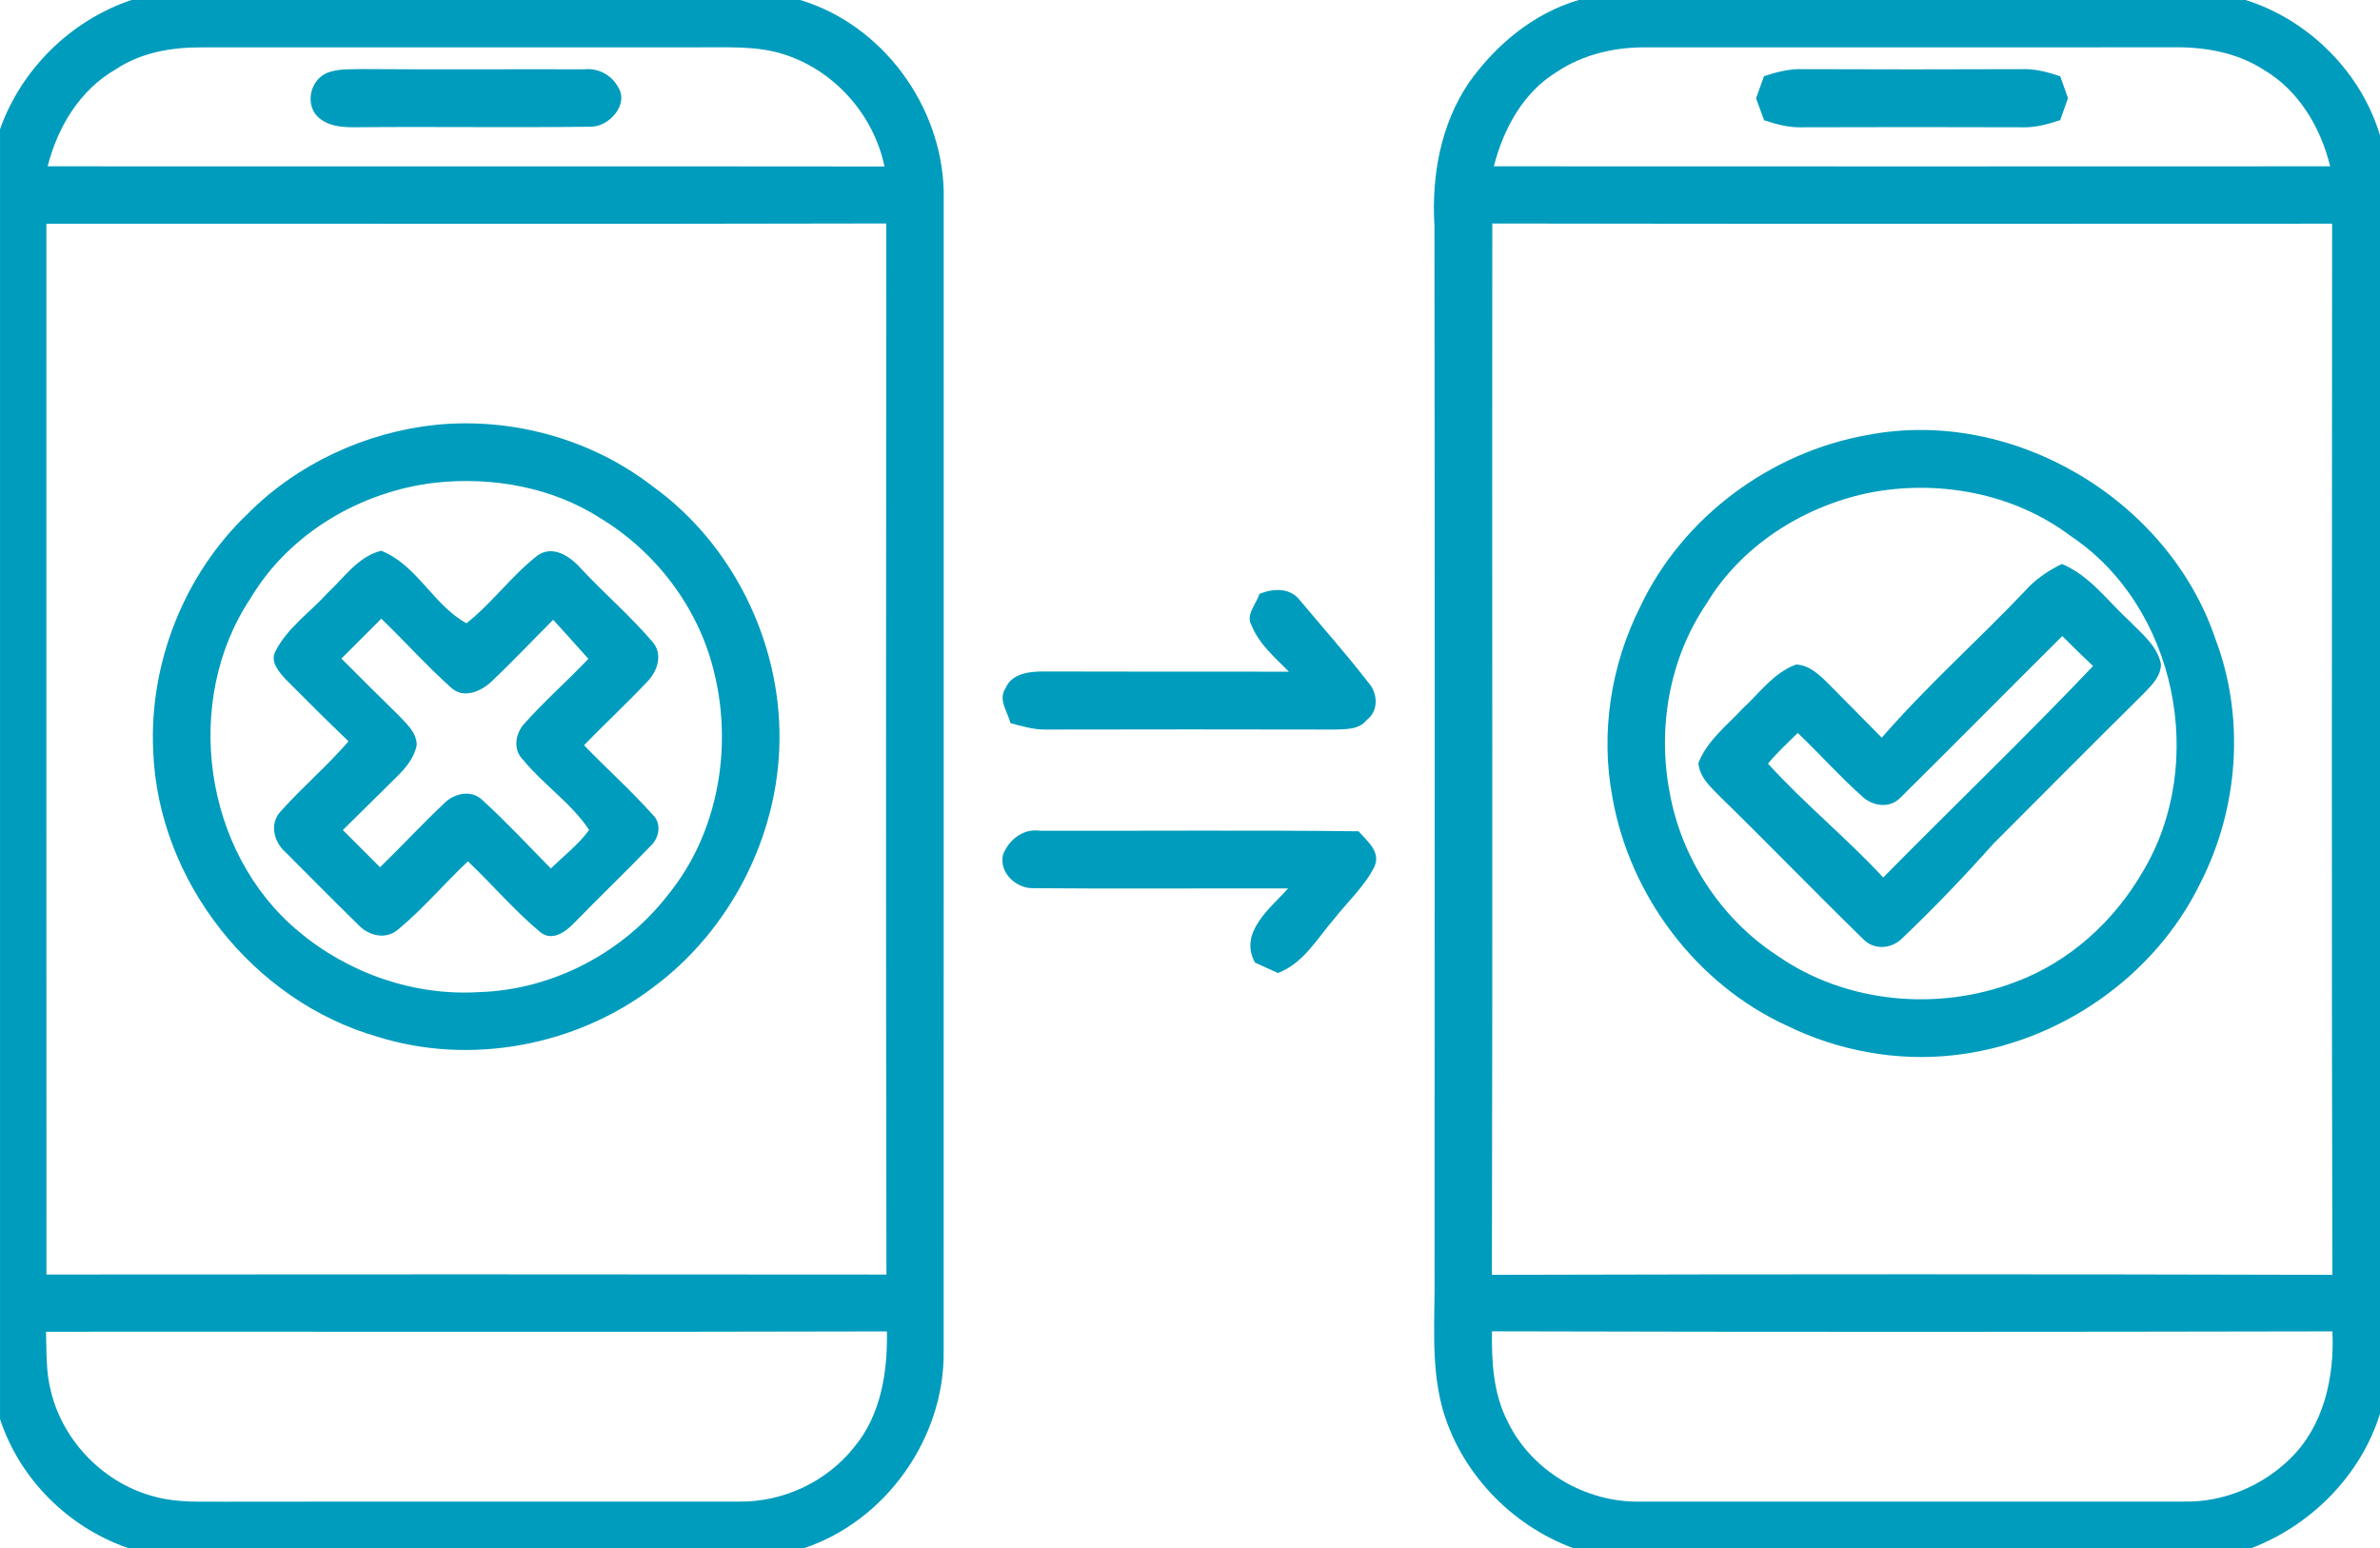
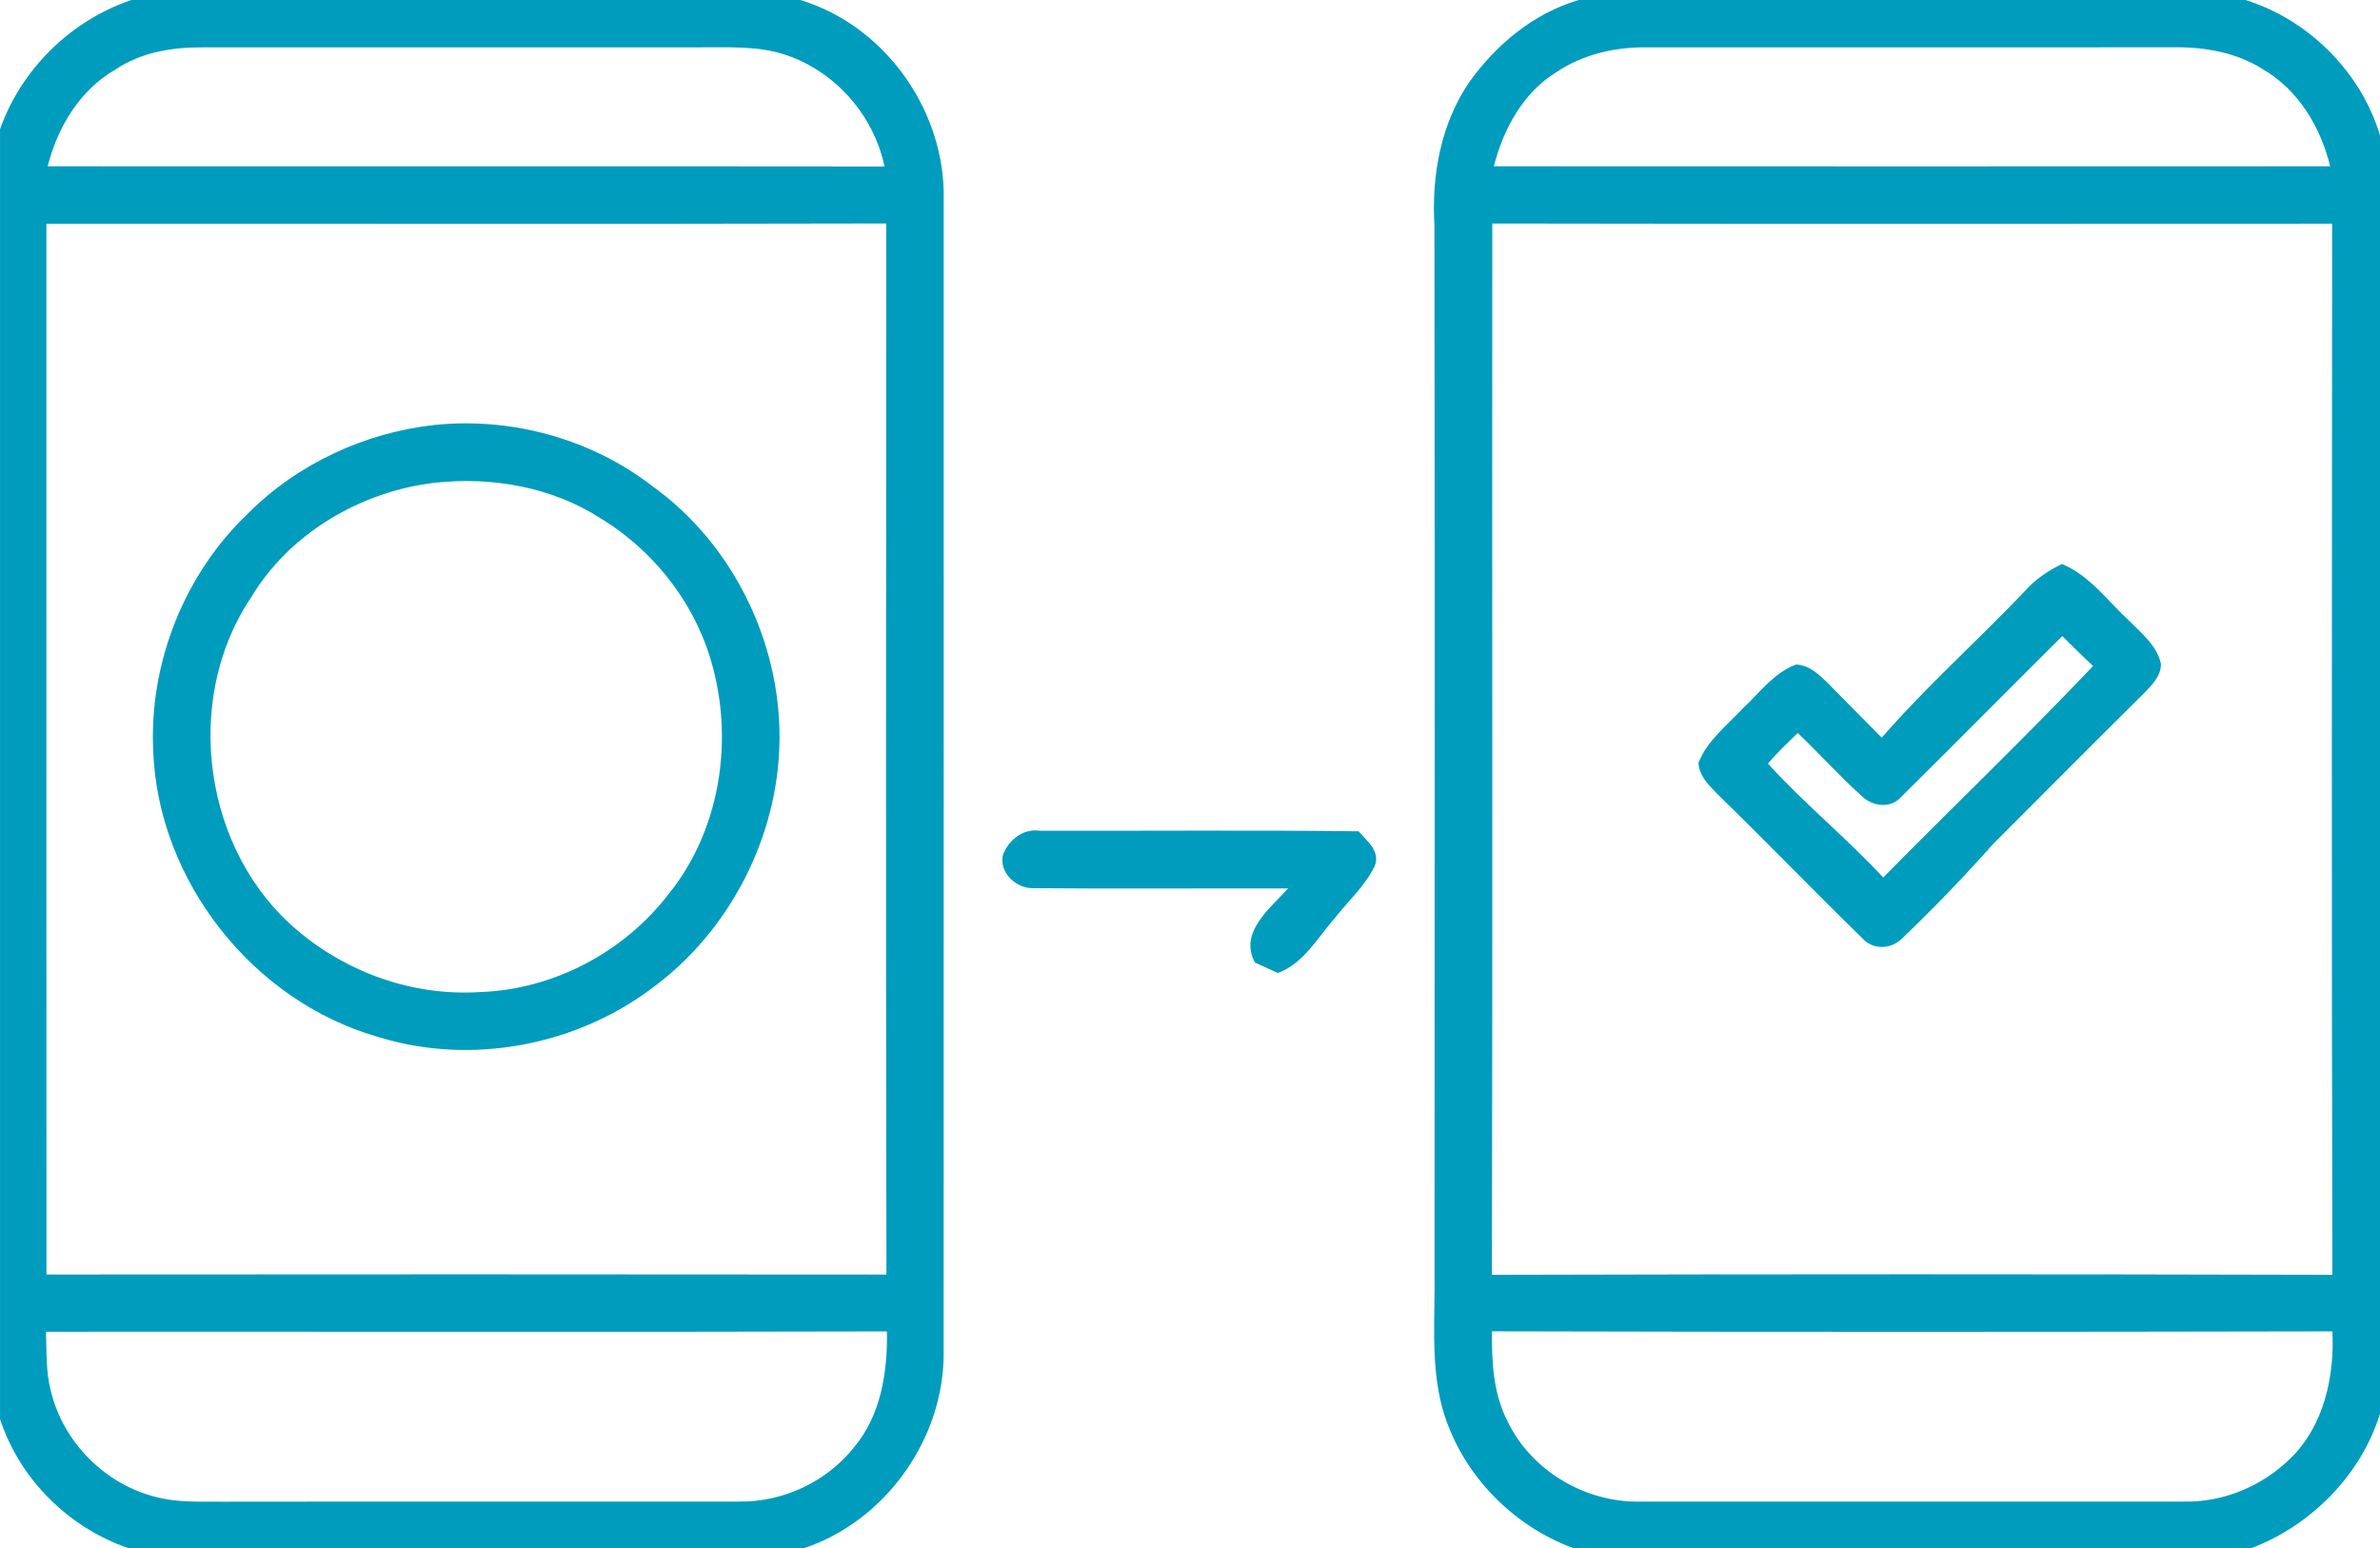
<svg xmlns="http://www.w3.org/2000/svg" version="1.1" id="Layer_1" x="0px" y="0px" width="92.239px" height="60px" viewBox="159.88 104 92.239 60" enable-background="new 159.88 104 92.239 60" xml:space="preserve">
  <g id="_x23_000000ff">
    <path fill="#009CBD" d="M164.974,104h25.919c3.188,0.96,5.48,4.092,5.561,7.401c-0.002,14.991,0.004,29.982-0.002,44.974   c0.04,3.345-2.232,6.566-5.414,7.625h-26.176c-2.322-0.795-4.215-2.669-4.981-5.004v-49.988   C160.707,106.675,162.63,104.788,164.974,104 M164.36,106.691c-1.388,0.797-2.246,2.234-2.633,3.754   c10.809,0.009,21.62-0.006,32.432,0.007c-0.412-1.986-1.908-3.685-3.833-4.325c-1.082-0.365-2.234-0.284-3.356-0.293   c-6.417,0.004-12.833,0.002-19.25,0.002C166.555,105.827,165.343,106.028,164.36,106.691 M161.678,112.671   c0.002,13.574-0.004,27.147,0.002,40.722c10.852-0.007,21.703-0.011,32.555,0.002c-0.027-13.578-0.014-27.156-0.007-40.735   C183.379,112.687,172.528,112.664,161.678,112.671 M161.663,155.611c0.027,0.776-0.009,1.566,0.195,2.324   c0.479,1.965,2.107,3.6,4.072,4.081c0.871,0.232,1.782,0.17,2.673,0.182c6.643-0.01,13.287,0.002,19.932-0.005   c1.692,0.022,3.372-0.764,4.428-2.084c1.057-1.252,1.319-2.922,1.29-4.51C183.39,155.629,172.525,155.603,161.663,155.611z" />
    <path fill="#009CBD" d="M221.063,104h25.845c2.442,0.764,4.478,2.792,5.212,5.25v49.533c-0.734,2.385-2.673,4.335-4.99,5.217   h-26.27c-2.425-0.889-4.402-2.962-5.089-5.463c-0.457-1.722-0.265-3.523-0.294-5.283c0.005-13.503,0.014-27.007-0.004-40.509   c-0.116-1.925,0.241-3.931,1.341-5.548C217.856,105.73,219.316,104.515,221.063,104 M220.214,106.787   c-1.301,0.791-2.072,2.214-2.438,3.658c10.804,0.005,21.608,0.005,32.411,0c-0.363-1.502-1.221-2.948-2.579-3.743   c-1.048-0.678-2.321-0.893-3.551-0.869c-6.793,0.007-13.583,0-20.375,0.002C222.469,105.822,221.232,106.107,220.214,106.787    M217.7,153.406c10.855-0.029,21.714-0.029,32.572,0c-0.031-13.579-0.016-27.159-0.009-40.737   c-10.85,0.002-21.699,0.013-32.548-0.007C217.702,126.243,217.733,139.825,217.7,153.406 M218.307,159.084   c0.923,1.925,3.036,3.163,5.158,3.109c7.019,0,14.035,0.002,21.052,0c1.533,0.033,3.038-0.6,4.128-1.67   c1.303-1.274,1.711-3.159,1.63-4.926c-10.858,0.022-21.716,0.027-32.572-0.002C217.687,156.78,217.754,158.009,218.307,159.084z" />
-     <path fill="#009CBD" d="M172.693,106.778c0.418-0.121,0.859-0.089,1.29-0.101c2.843,0.022,5.689,0,8.534,0.009   c0.533-0.056,1.048,0.206,1.31,0.676c0.457,0.689-0.36,1.578-1.083,1.549c-2.995,0.04-5.991-0.007-8.986,0.02   c-0.593,0.011-1.288-0.018-1.677-0.538C171.704,107.811,172.006,106.958,172.693,106.778z" />
-     <path fill="#009CBD" d="M228.245,106.953c0.483-0.161,0.982-0.291,1.5-0.273c2.827,0.011,5.657,0.011,8.487,0   c0.513-0.02,1.012,0.112,1.495,0.278c0.099,0.282,0.199,0.564,0.3,0.846c-0.101,0.282-0.203,0.566-0.302,0.851   c-0.483,0.161-0.983,0.298-1.496,0.278c-2.832-0.009-5.664-0.011-8.496,0c-0.51,0.018-1.005-0.114-1.484-0.273   c-0.104-0.285-0.208-0.569-0.311-0.851C228.039,107.521,228.142,107.237,228.245,106.953z" />
    <path fill="#009CBD" d="M176.768,120.464c2.966-0.295,6.038,0.551,8.397,2.377c3.099,2.223,4.966,6.02,4.925,9.822   c-0.031,3.734-1.912,7.401-4.916,9.616c-2.982,2.257-7.063,3.022-10.646,1.905c-4.847-1.382-8.53-6.05-8.711-11.094   c-0.159-3.392,1.205-6.837,3.665-9.181C171.415,121.966,174.05,120.75,176.768,120.464 M176.764,122.705   c-2.879,0.327-5.667,1.952-7.165,4.467c-2.664,3.978-1.838,9.864,1.854,12.925c1.938,1.627,4.484,2.512,7.019,2.351   c2.848-0.094,5.588-1.543,7.319-3.797c1.937-2.392,2.499-5.727,1.746-8.676c-0.604-2.438-2.237-4.583-4.373-5.883   C181.288,122.88,178.964,122.47,176.764,122.705z" />
-     <path fill="#009CBD" d="M232.25,120.86c5.629-1.095,11.662,2.494,13.491,7.903c1.159,3.059,0.896,6.571-0.589,9.47   c-1.784,3.66-5.536,6.227-9.573,6.663c-2.198,0.244-4.455-0.173-6.438-1.142c-3.526-1.612-6.104-5.054-6.772-8.861   c-0.468-2.492-0.059-5.118,1.079-7.379C225.086,124.046,228.484,121.528,232.25,120.86 M232.248,123.113   c-2.521,0.537-4.903,2.057-6.237,4.292c-1.431,2.107-1.898,4.791-1.427,7.278c0.45,2.56,1.986,4.921,4.164,6.343   c2.658,1.862,6.247,2.183,9.251,1.027c2.089-0.776,3.824-2.359,4.93-4.278c2.521-4.202,1.301-10.278-2.813-13.012   C237.9,123.095,234.941,122.564,232.248,123.113z" />
-     <path fill="#009CBD" d="M172.568,126.988c0.647-0.596,1.185-1.419,2.082-1.644c1.379,0.533,2.04,2.125,3.309,2.81   c1.001-0.79,1.755-1.854,2.763-2.633c0.606-0.414,1.274,0.059,1.679,0.517c0.897,0.963,1.903,1.825,2.758,2.826   c0.43,0.481,0.208,1.146-0.199,1.561c-0.793,0.839-1.641,1.625-2.445,2.456c0.875,0.907,1.82,1.751,2.66,2.691   c0.365,0.35,0.253,0.923-0.099,1.233c-0.952,0.992-1.948,1.939-2.906,2.927c-0.331,0.35-0.859,0.772-1.336,0.405   c-1.012-0.84-1.867-1.852-2.818-2.756c-0.918,0.859-1.731,1.833-2.7,2.635c-0.486,0.426-1.168,0.249-1.572-0.197   c-0.94-0.92-1.865-1.858-2.796-2.789c-0.453-0.393-0.636-1.108-0.193-1.581c0.839-0.944,1.809-1.762,2.633-2.72   c-0.824-0.788-1.63-1.592-2.434-2.4c-0.257-0.282-0.613-0.676-0.403-1.082C171.012,128.332,171.894,127.736,172.568,126.988    M173.112,129.522c0.741,0.741,1.482,1.482,2.23,2.214c0.3,0.32,0.683,0.651,0.688,1.13c-0.09,0.51-0.441,0.911-0.797,1.263   c-0.689,0.678-1.375,1.361-2.066,2.039c0.481,0.481,0.96,0.961,1.442,1.442c0.842-0.819,1.644-1.684,2.499-2.49   c0.39-0.383,1.059-0.527,1.478-0.103c0.92,0.84,1.771,1.753,2.644,2.642c0.497-0.494,1.07-0.922,1.482-1.495   c-0.688-1.039-1.769-1.751-2.555-2.713c-0.387-0.372-0.318-0.967,0-1.357c0.795-0.898,1.699-1.692,2.527-2.561   c-0.452-0.506-0.907-1.012-1.365-1.514c-0.799,0.797-1.574,1.623-2.396,2.398c-0.405,0.387-1.094,0.678-1.567,0.226   c-0.942-0.842-1.787-1.789-2.698-2.667C174.142,128.493,173.627,129.007,173.112,129.522z" />
    <path fill="#009CBD" d="M238.335,126.93c0.401-0.463,0.909-0.806,1.457-1.074c1.086,0.454,1.771,1.437,2.613,2.209   c0.479,0.49,1.081,0.96,1.225,1.67c0.002,0.479-0.365,0.826-0.672,1.146c-1.95,1.93-3.882,3.875-5.82,5.814   c-1.124,1.263-2.295,2.483-3.516,3.649c-0.416,0.441-1.135,0.495-1.554,0.029c-1.847-1.798-3.638-3.656-5.482-5.456   c-0.374-0.385-0.842-0.772-0.882-1.348c0.335-0.864,1.107-1.456,1.724-2.118c0.649-0.6,1.202-1.383,2.058-1.697   c0.53,0.02,0.922,0.412,1.273,0.761c0.681,0.694,1.37,1.381,2.051,2.073C234.538,130.599,236.515,128.84,238.335,126.93    M233.544,134.902c-0.409,0.447-1.102,0.347-1.504-0.047c-0.871-0.775-1.644-1.65-2.487-2.45c-0.393,0.39-0.802,0.761-1.153,1.189   c1.406,1.549,3.04,2.877,4.466,4.413c2.7-2.74,5.481-5.405,8.132-8.194c-0.405-0.381-0.799-0.772-1.193-1.162   C237.713,130.729,235.64,132.829,233.544,134.902z" />
-     <path fill="#009CBD" d="M208.688,127.017c0.524-0.215,1.18-0.255,1.565,0.24c0.887,1.059,1.807,2.093,2.652,3.188   c0.379,0.41,0.415,1.104-0.058,1.459c-0.298,0.385-0.815,0.352-1.252,0.37c-3.729-0.007-7.459-0.009-11.189,0   c-0.468,0.007-0.917-0.132-1.365-0.249c-0.11-0.448-0.493-0.904-0.188-1.359c0.249-0.589,0.977-0.651,1.529-0.643   c3.15,0.011,6.3,0.004,9.45,0.007c-0.535-0.544-1.148-1.057-1.442-1.782C208.136,127.823,208.572,127.418,208.688,127.017z" />
    <path fill="#009CBD" d="M198.751,137.13c0.219-0.58,0.779-1.027,1.421-0.936c4.12,0.011,8.241-0.027,12.361,0.022   c0.326,0.374,0.866,0.792,0.62,1.358c-0.377,0.766-1.03,1.354-1.552,2.02c-0.67,0.766-1.193,1.737-2.196,2.115   c-0.296-0.136-0.591-0.271-0.887-0.404c-0.638-1.167,0.587-2.099,1.285-2.875c-3.284-0.007-6.571,0.022-9.853-0.009   C199.274,138.451,198.592,137.826,198.751,137.13z" />
  </g>
</svg>